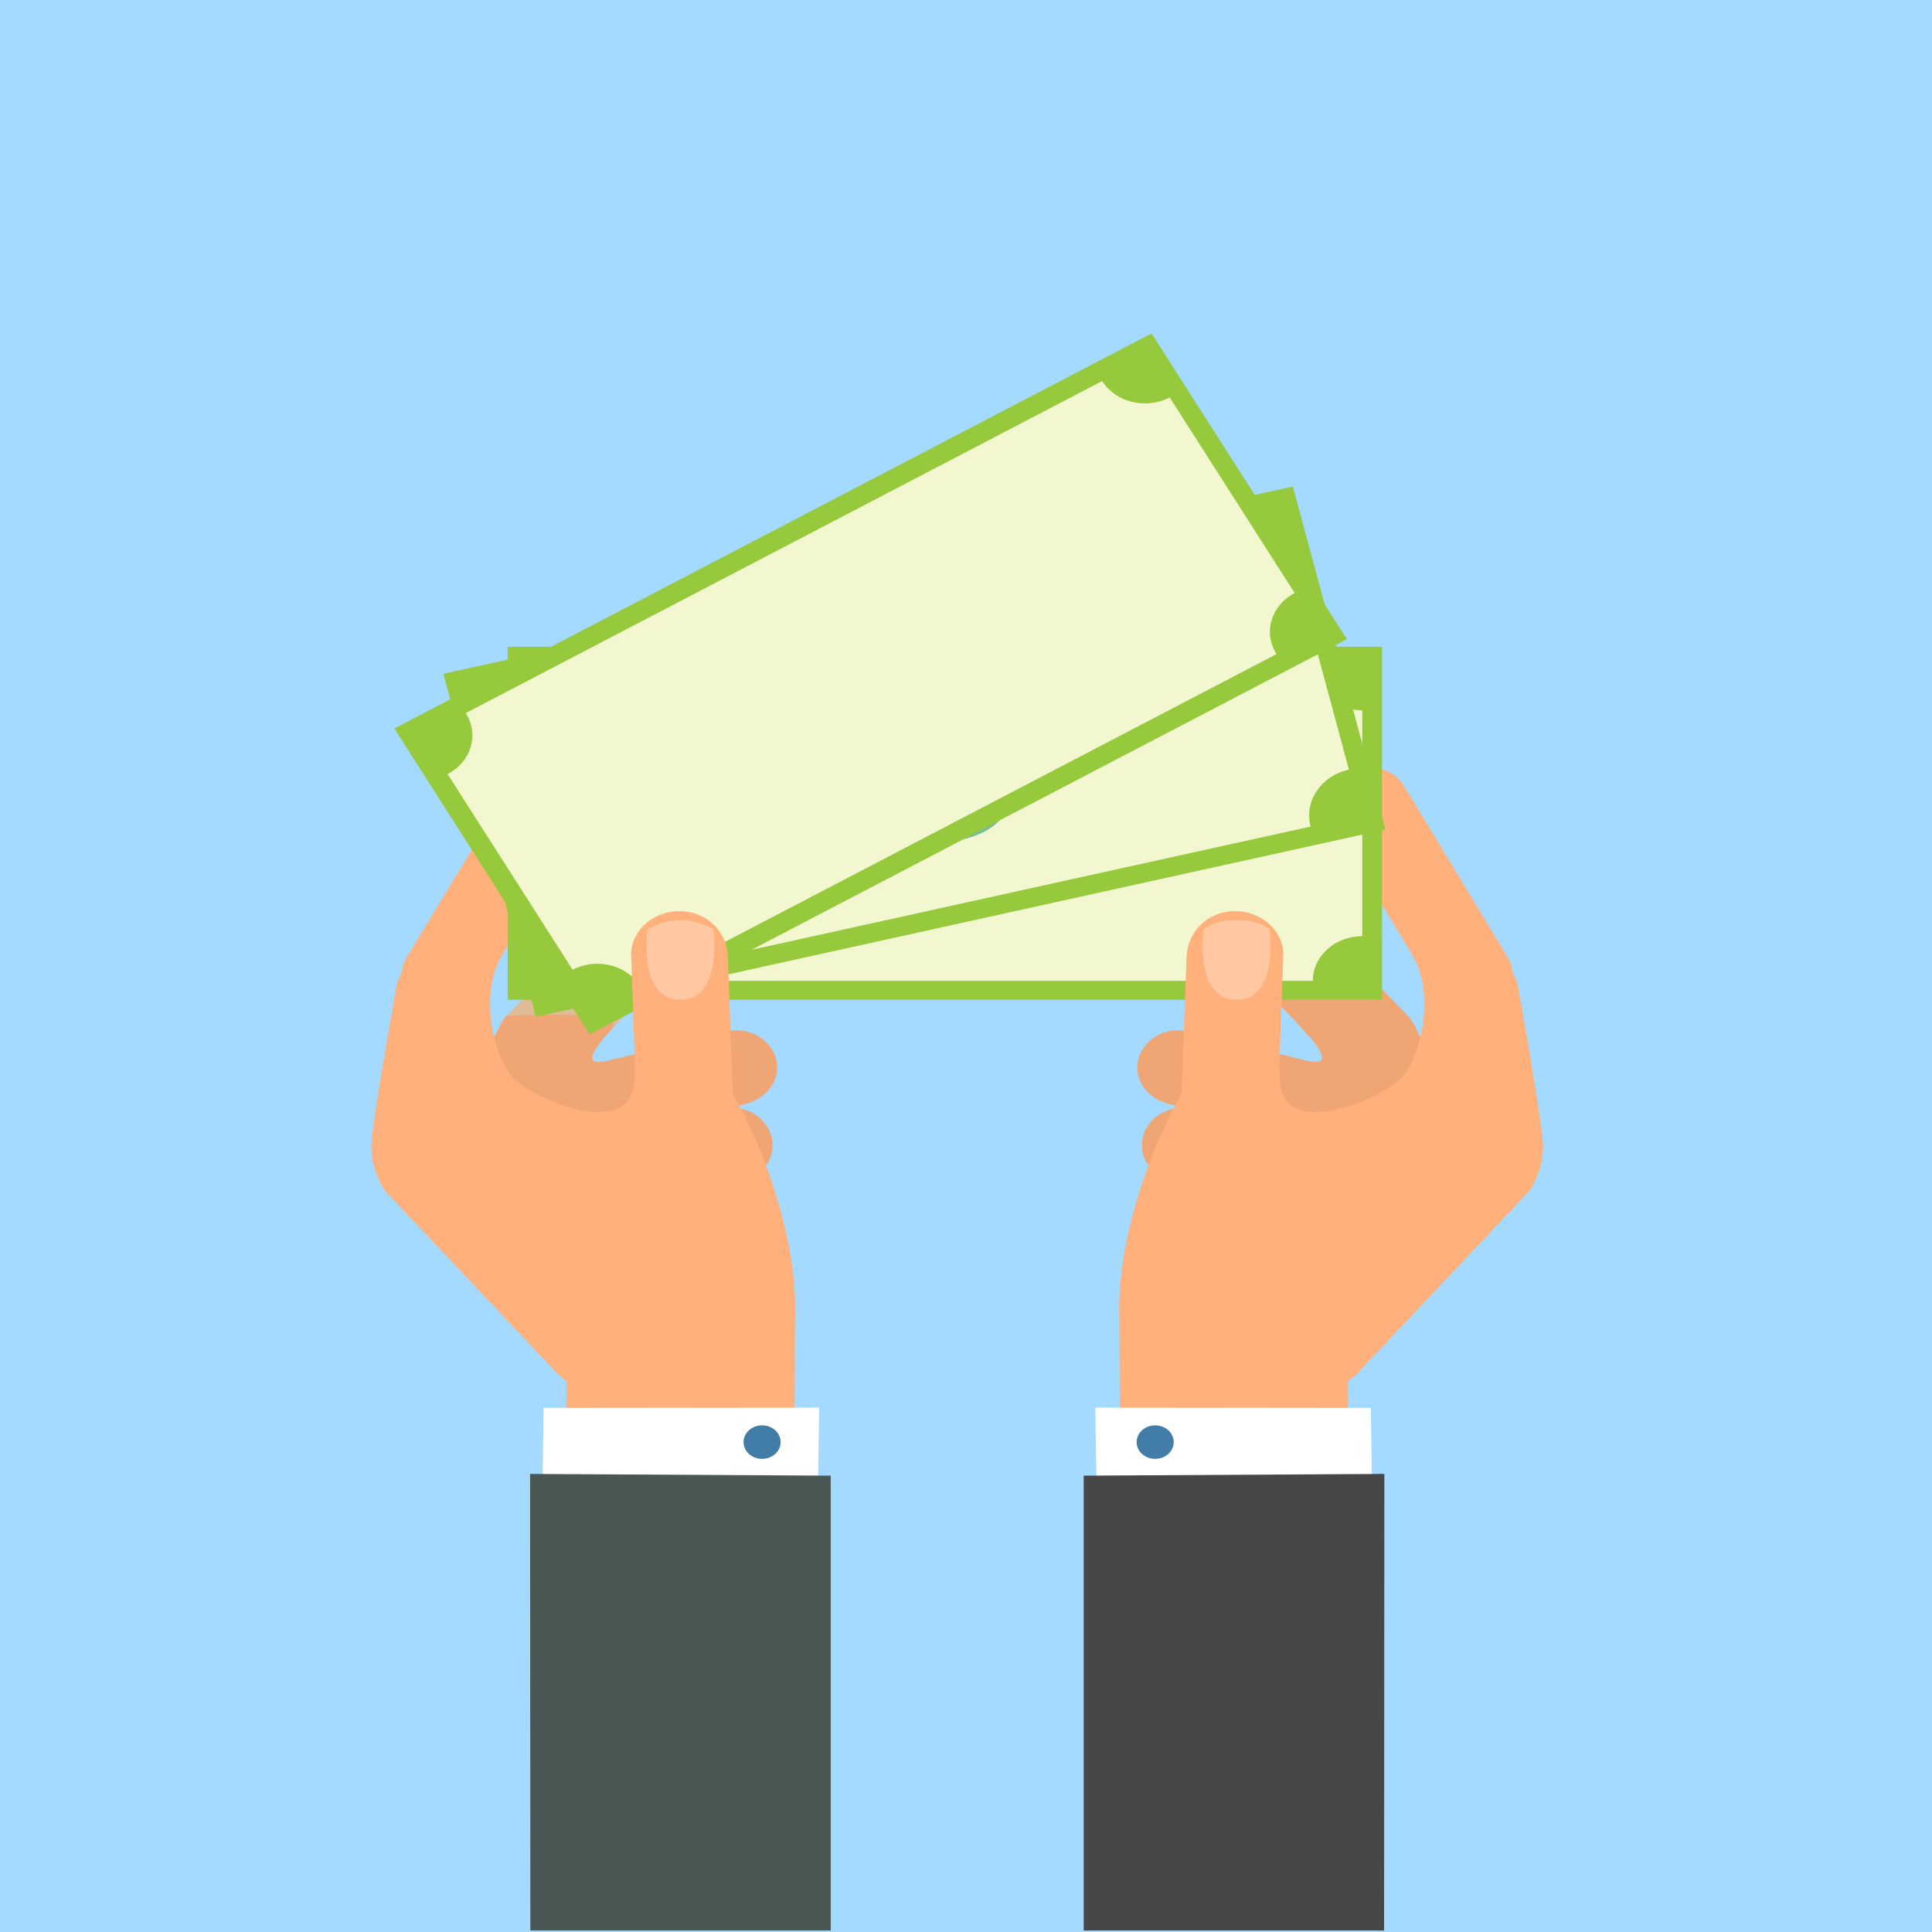
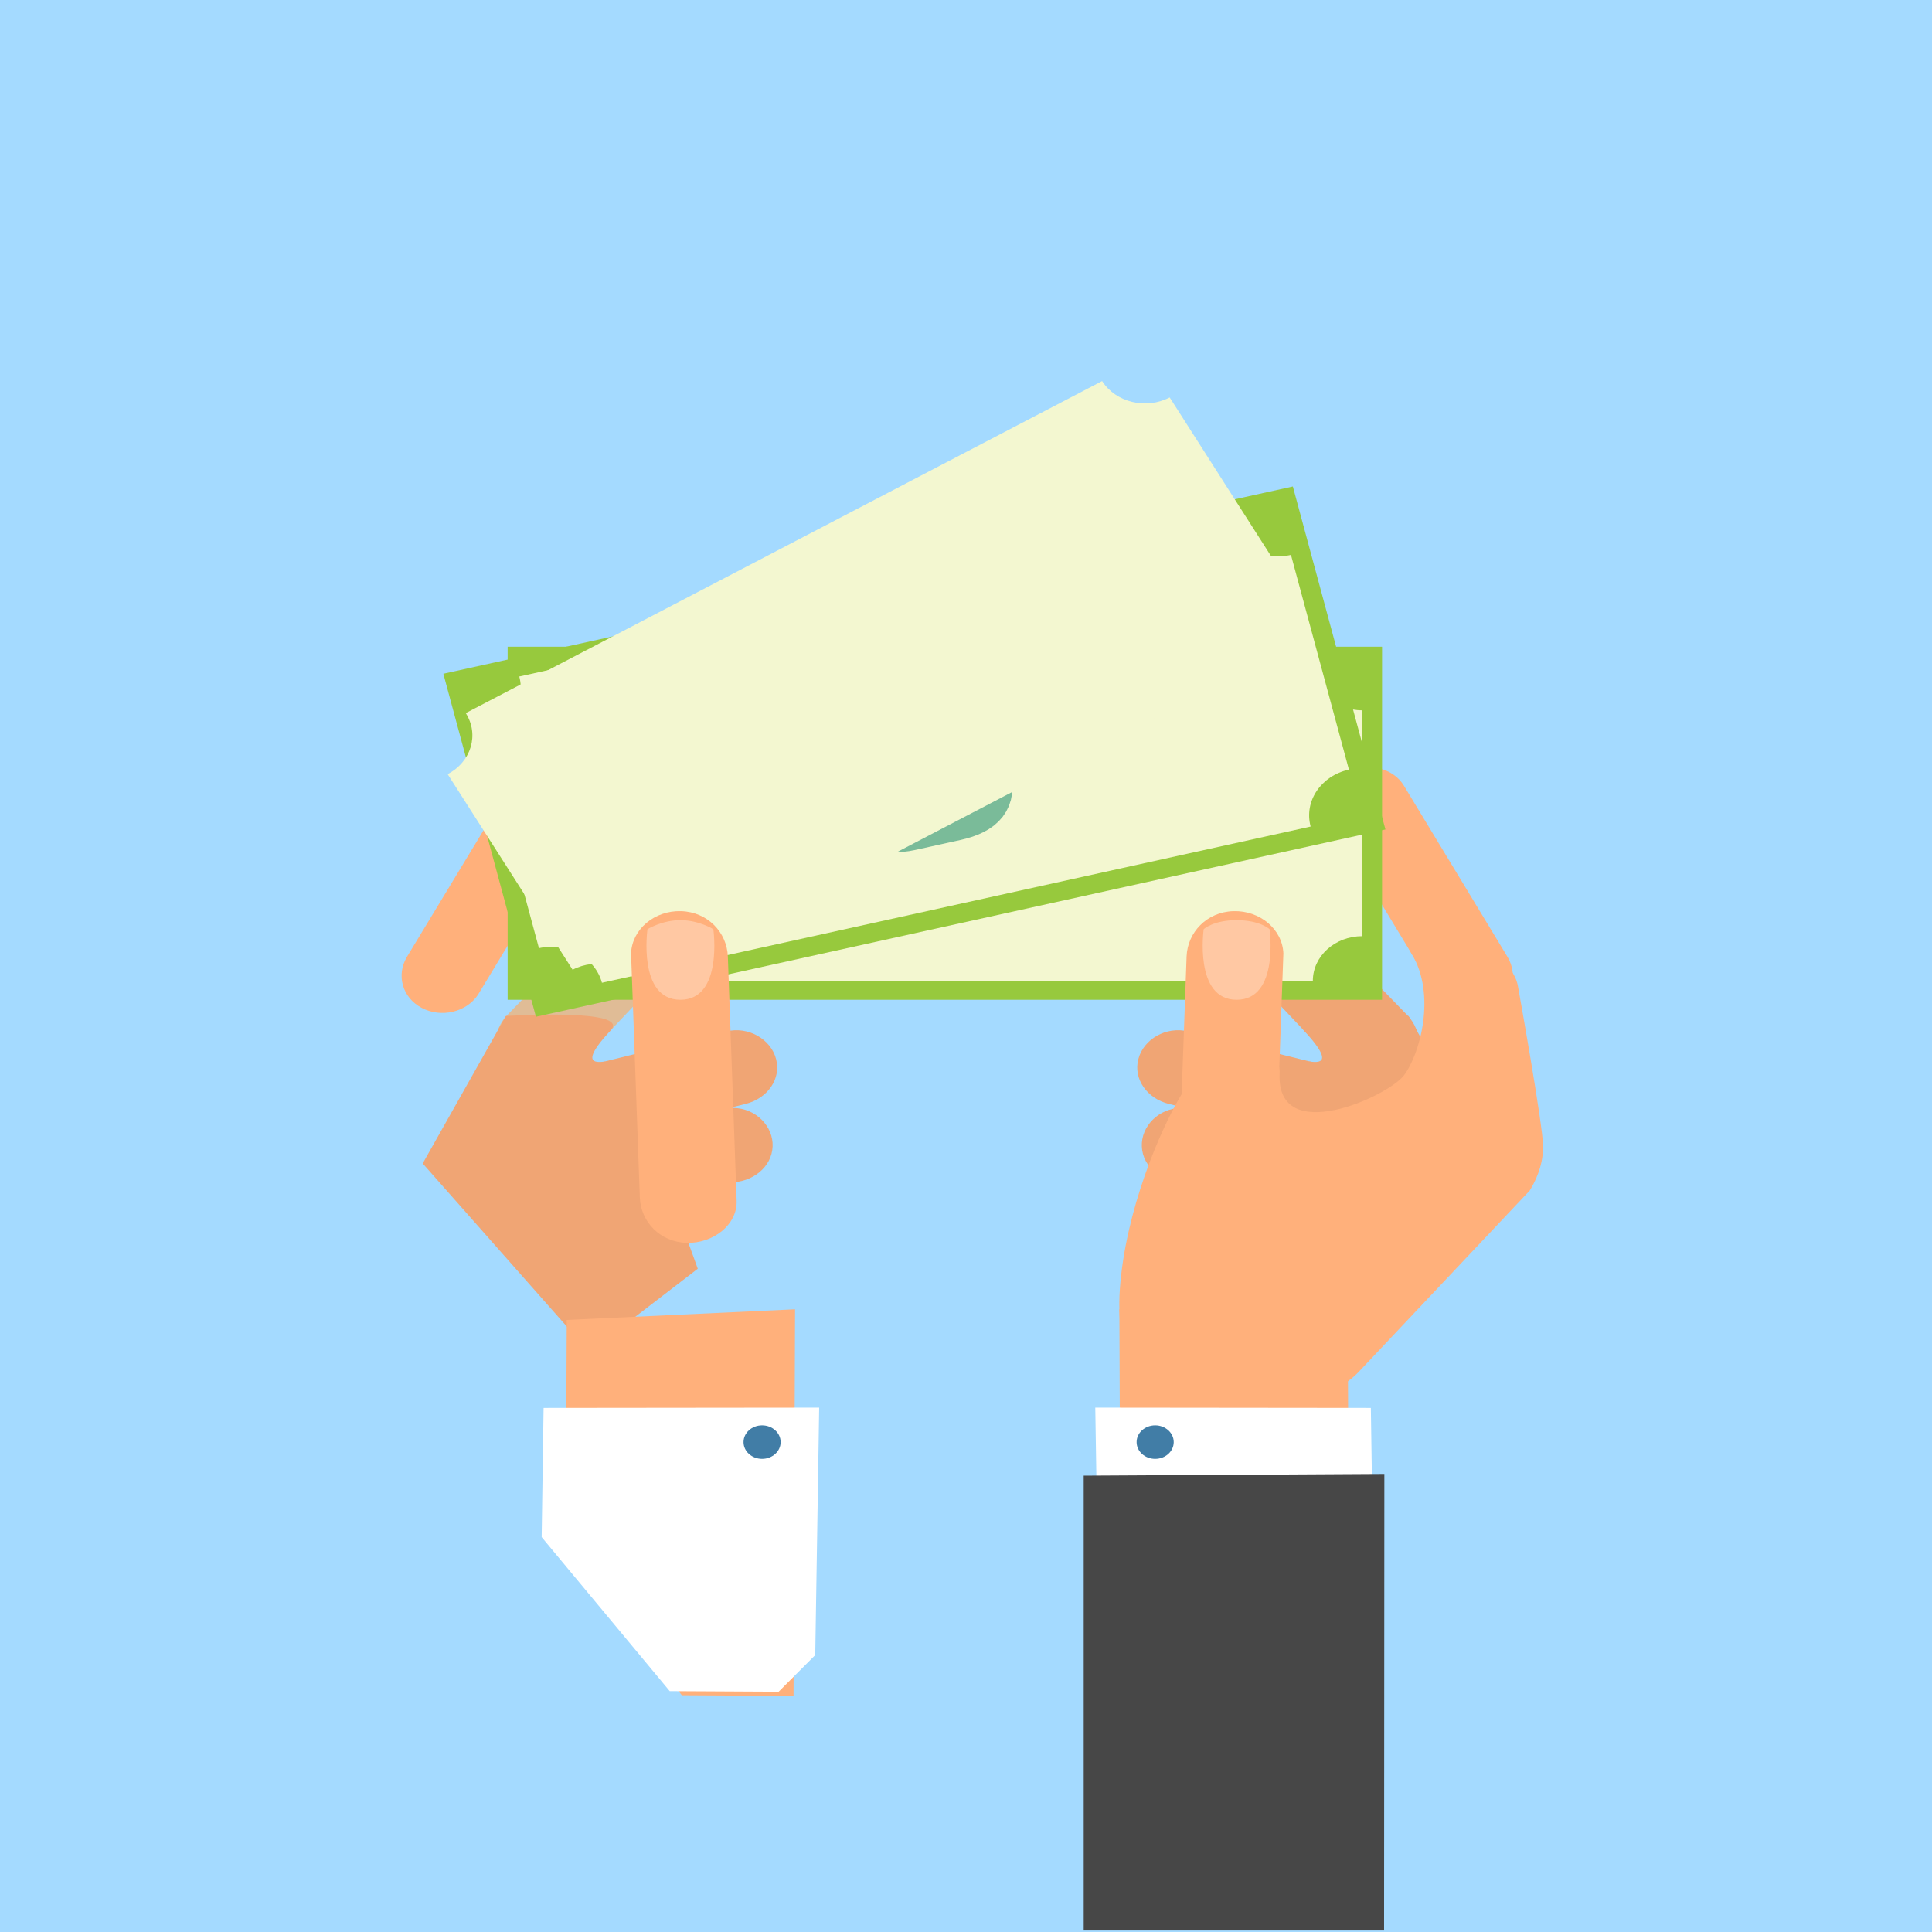
<svg xmlns="http://www.w3.org/2000/svg" viewBox="0 0 220 220" fill="none">
  <path fill="#A4DAFF" d="M0 0h220v220H0z" />
-   <path fill-rule="evenodd" clip-rule="evenodd" d="M82.974 96.868c-2.117-1.667-5.506-1.548-7.372.37l-17.814 18.318c-1.865 1.919-1.796 4.766.32 6.433 2.115 1.668 5.426 1.497 7.37-.371l17.814-18.854c1.873-1.924 1.796-4.228-.318-5.896z" fill="#E0BC96" />
+   <path fill-rule="evenodd" clip-rule="evenodd" d="M82.974 96.868c-2.117-1.667-5.506-1.548-7.372.37l-17.814 18.318c-1.865 1.919-1.796 4.766.32 6.433 2.115 1.668 5.426 1.497 7.37-.371l17.814-18.854z" fill="#E0BC96" />
  <path fill-rule="evenodd" clip-rule="evenodd" d="M88.373 120.591c-.6-2.27-3.174-3.754-5.66-3.141l-23.726 5.86c-2.486.614-4.076 2.844-3.475 5.114.6 2.271 3.145 3.678 5.66 3.14l23.726-5.859c2.492-.616 4.076-2.844 3.475-5.114z" fill="#F0A574" />
  <path fill-rule="evenodd" clip-rule="evenodd" d="M67.115 153.961l-18.981-21.476 9.47-16.792s14.286-.923 11.945 1.619c-2.342 2.54-2.916 3.889-.738 3.573 2.177-.317 10.644 23.587 10.644 23.587l-12.34 9.489z" fill="#F0A574" />
  <path fill-rule="evenodd" clip-rule="evenodd" d="M87.978 130.572c.104-2.332-1.927-4.392-4.503-4.411l-24.596-.182c-2.577-.019-4.778 1.737-4.882 4.069-.103 2.332 1.922 4.312 4.504 4.41l24.596.183c2.583.02 4.777-1.736 4.88-4.069zm47.048-33.704c2.117-1.667 5.506-1.548 7.372.37l17.814 18.318c1.865 1.919 1.796 4.766-.32 6.433-2.115 1.668-5.426 1.497-7.371-.371l-17.813-18.854c-1.873-1.924-1.796-4.228.318-5.896z" fill="#F0A574" />
  <path fill-rule="evenodd" clip-rule="evenodd" d="M129.627 120.591c.601-2.27 3.174-3.754 5.659-3.141l23.727 5.86c2.486.614 4.076 2.844 3.475 5.114-.601 2.271-3.145 3.678-5.659 3.14l-23.727-5.859c-2.492-.616-4.076-2.844-3.475-5.114z" fill="#F0A574" />
  <path fill-rule="evenodd" clip-rule="evenodd" d="M150.885 153.961l18.981-21.476-9.469-16.792s-14.287-.923-11.946 1.619c2.342 2.54 2.916 3.889.738 3.573-2.177-.317-10.644 23.587-10.644 23.587l12.34 9.489z" fill="#F0A574" />
  <path fill-rule="evenodd" clip-rule="evenodd" d="M130.023 130.572c-.105-2.332 1.926-4.392 4.502-4.411l24.596-.182c2.577-.019 4.778 1.737 4.882 4.069.103 2.332-1.922 4.312-4.504 4.41l-24.596.183c-2.583.02-4.777-1.736-4.88-4.069z" fill="#F0A574" />
  <path fill-rule="evenodd" clip-rule="evenodd" d="M153.424 87.947c2.226-1.185 5.194-.541 6.43 1.502l11.8 19.502c1.237 2.043.564 4.626-1.662 5.81-2.225 1.185-5.112.507-6.429-1.502l-11.8-19.503c-1.241-2.048-.564-4.624 1.661-5.81zm-88.848 0c-2.226-1.185-5.194-.541-6.43 1.502l-11.8 19.502c-1.237 2.043-.564 4.626 1.662 5.81 2.225 1.185 5.112.507 6.429-1.502l11.8-19.503c1.24-2.048.564-4.624-1.661-5.81z" fill="#FFB07B" />
  <path fill="#97C93D" d="M57.805 73.642h99.572v40.204H57.805z" />
  <path fill-rule="evenodd" clip-rule="evenodd" d="M60.189 106.603V80.884c3.11 0 5.63-2.278 5.63-5.088h83.676c0 2.81 2.521 5.088 5.631 5.088v25.719c-3.11 0-5.631 2.278-5.631 5.089H65.82c0-2.811-2.521-5.089-5.631-5.089z" fill="#F3F7D0" />
  <path fill-rule="evenodd" clip-rule="evenodd" d="M50.484 76.722l96.735-21.325 10.543 39.058-96.734 21.325-10.544-39.058z" fill="#97C93D" />
  <path fill-rule="evenodd" clip-rule="evenodd" d="M61.37 107.969l-6.6-24.451c3.185-.702 5.137-3.605 4.36-6.483l80.7-17.788c.777 2.878 3.989 4.643 7.174 3.94l6.599 24.451c-3.184.702-5.137 3.605-4.359 6.483l-80.7 17.788c-.777-2.878-3.989-4.642-7.173-3.94z" fill="#F3F7D0" />
  <path d="M97.78 93.8c.471.175 3.043 1.175 5.878.55l5.173-1.14c3.239-.714 4.482-2.25 3.759-4.927v0c-.716-2.654-3.663-3.256-6.874-2.549l-3.706.817c-3.212.708-6.138.184-6.875-2.548v0c-.793-2.938 1.606-4.453 4.846-5.167l4.086-.9c2.834-.625 5.115.313 5.587.488" stroke="#7ABB99" stroke-width="5" stroke-linecap="round" />
-   <path fill-rule="evenodd" clip-rule="evenodd" d="M44.901 82.956l86.229-44.99 22.245 34.816-86.23 44.99-22.244-34.816z" fill="#97C93D" />
  <path fill-rule="evenodd" clip-rule="evenodd" d="M65.204 110.426l-14.23-22.273c2.694-1.406 3.616-4.518 2.062-6.952L125.5 43.394c1.555 2.434 4.999 3.268 7.693 1.863l14.23 22.273c-2.694 1.405-3.617 4.517-2.062 6.951l-72.464 37.807c-1.555-2.434-5-3.268-7.693-1.862z" fill="#F3F7D0" />
-   <path fill-rule="evenodd" clip-rule="evenodd" d="M90.48 146.764c-.638-8.884-4.577-18.138-7.095-22.269-.695-1.14-3.347.889-6.509 4.287-.866-4.895-4.728-10.114-4.586-6.464.32 8.276-12.317 2.561-14.157.137-1.84-2.424-3.696-9.196-.898-13.82 2.023-3.343-4.38.28-6.95.036-2.57-.244-4.834 1.468-5.162 3.776 0 0-2.834 15.736-2.838 18.11-.005 2.375 1.03 4.193 1.519 5.007l19.476 20.653c1.029 1.091 2.341 1.899 3.725 2.104 3.574 3.608 9.01 5.968 12.866 5.547 6.982-.76 11.246-8.219 10.608-17.104z" fill="#FFB07B" />
  <path fill-rule="evenodd" clip-rule="evenodd" d="M78.183 141.525c3.031.092 5.808-2.079 5.697-4.811l-1-27.811c-.11-2.733-2.293-5.056-5.325-5.148-3.031-.093-5.587 2.071-5.696 4.811l1 27.811c.111 2.74 2.292 5.055 5.324 5.148zm12.352 7.566l-.174 44.023-12.722-.073-13.215-16.938.11-25.799 26-1.213z" fill="#FFB07B" />
  <path fill-rule="evenodd" clip-rule="evenodd" d="M93.28 160.289l-.447 28.174-4.167 4.176-12.403-.067-14.584-17.54.22-14.71 31.38-.033z" fill="#fff" />
-   <path fill-rule="evenodd" clip-rule="evenodd" d="M94.597 168.036v51.794H60.393l-.032-51.991 34.236.197z" fill="#4A5754" />
  <path fill-rule="evenodd" clip-rule="evenodd" d="M84.667 164.215c0-1.054.946-1.909 2.113-1.909 1.166 0 2.112.855 2.112 1.909 0 1.055-.945 1.909-2.112 1.909-1.167 0-2.113-.855-2.113-1.909z" fill="#417DA6" />
  <path fill-rule="evenodd" clip-rule="evenodd" d="M127.521 146.764c.637-8.884 4.575-18.138 7.094-22.269.695-1.14 3.347.889 6.509 4.287.866-4.895 4.728-10.114 4.586-6.464-.32 8.276 12.317 2.561 14.157.137 1.841-2.424 3.696-9.196.898-13.82-2.023-3.343 4.381.28 6.95.036 2.569-.244 4.834 1.468 5.162 3.776 0 0 2.834 15.736 2.839 18.11.003 2.375-1.031 4.193-1.52 5.007l-19.476 20.653c-1.029 1.091-2.341 1.899-3.726 2.104-3.574 3.608-9.009 5.968-12.865 5.547-6.982-.76-11.246-8.219-10.608-17.104z" fill="#FFB07B" />
  <path fill-rule="evenodd" clip-rule="evenodd" d="M139.817 141.525c-3.032.092-5.808-2.079-5.697-4.811l1-27.811c.111-2.733 2.293-5.056 5.325-5.148 3.031-.093 5.587 2.071 5.696 4.811l-1 27.811c-.112 2.74-2.292 5.055-5.324 5.148zm-12.352 7.566l.174 44.023 12.722-.073 13.215-16.938-.11-25.799-26.001-1.213z" fill="#FFB07B" />
  <path fill-rule="evenodd" clip-rule="evenodd" d="M124.72 160.289l.447 28.174 4.167 4.176 12.403-.067 14.584-17.54-.22-14.71-31.381-.033z" fill="#fff" />
  <path fill-rule="evenodd" clip-rule="evenodd" d="M123.402 168.036v51.794h34.205l.032-51.991-34.237.197z" fill="#474747" />
  <path fill-rule="evenodd" clip-rule="evenodd" d="M129.428 164.215c0-1.054.945-1.909 2.112-1.909 1.167 0 2.113.855 2.113 1.909 0 1.055-.946 1.909-2.113 1.909s-2.112-.855-2.112-1.909z" fill="#417DA6" />
  <path fill-rule="evenodd" clip-rule="evenodd" d="M77.48 113.845c-4.885 0-3.752-8.034-3.752-8.034s1.645-1.029 3.752-1.029c2.106 0 3.75 1.029 3.75 1.029s1.133 8.034-3.75 8.034zm63.337 0c4.884 0 3.751-8.034 3.751-8.034s-1.081-1.029-3.751-1.029-3.751 1.029-3.751 1.029-1.133 8.034 3.751 8.034z" fill="#FFC8A3" />
</svg>